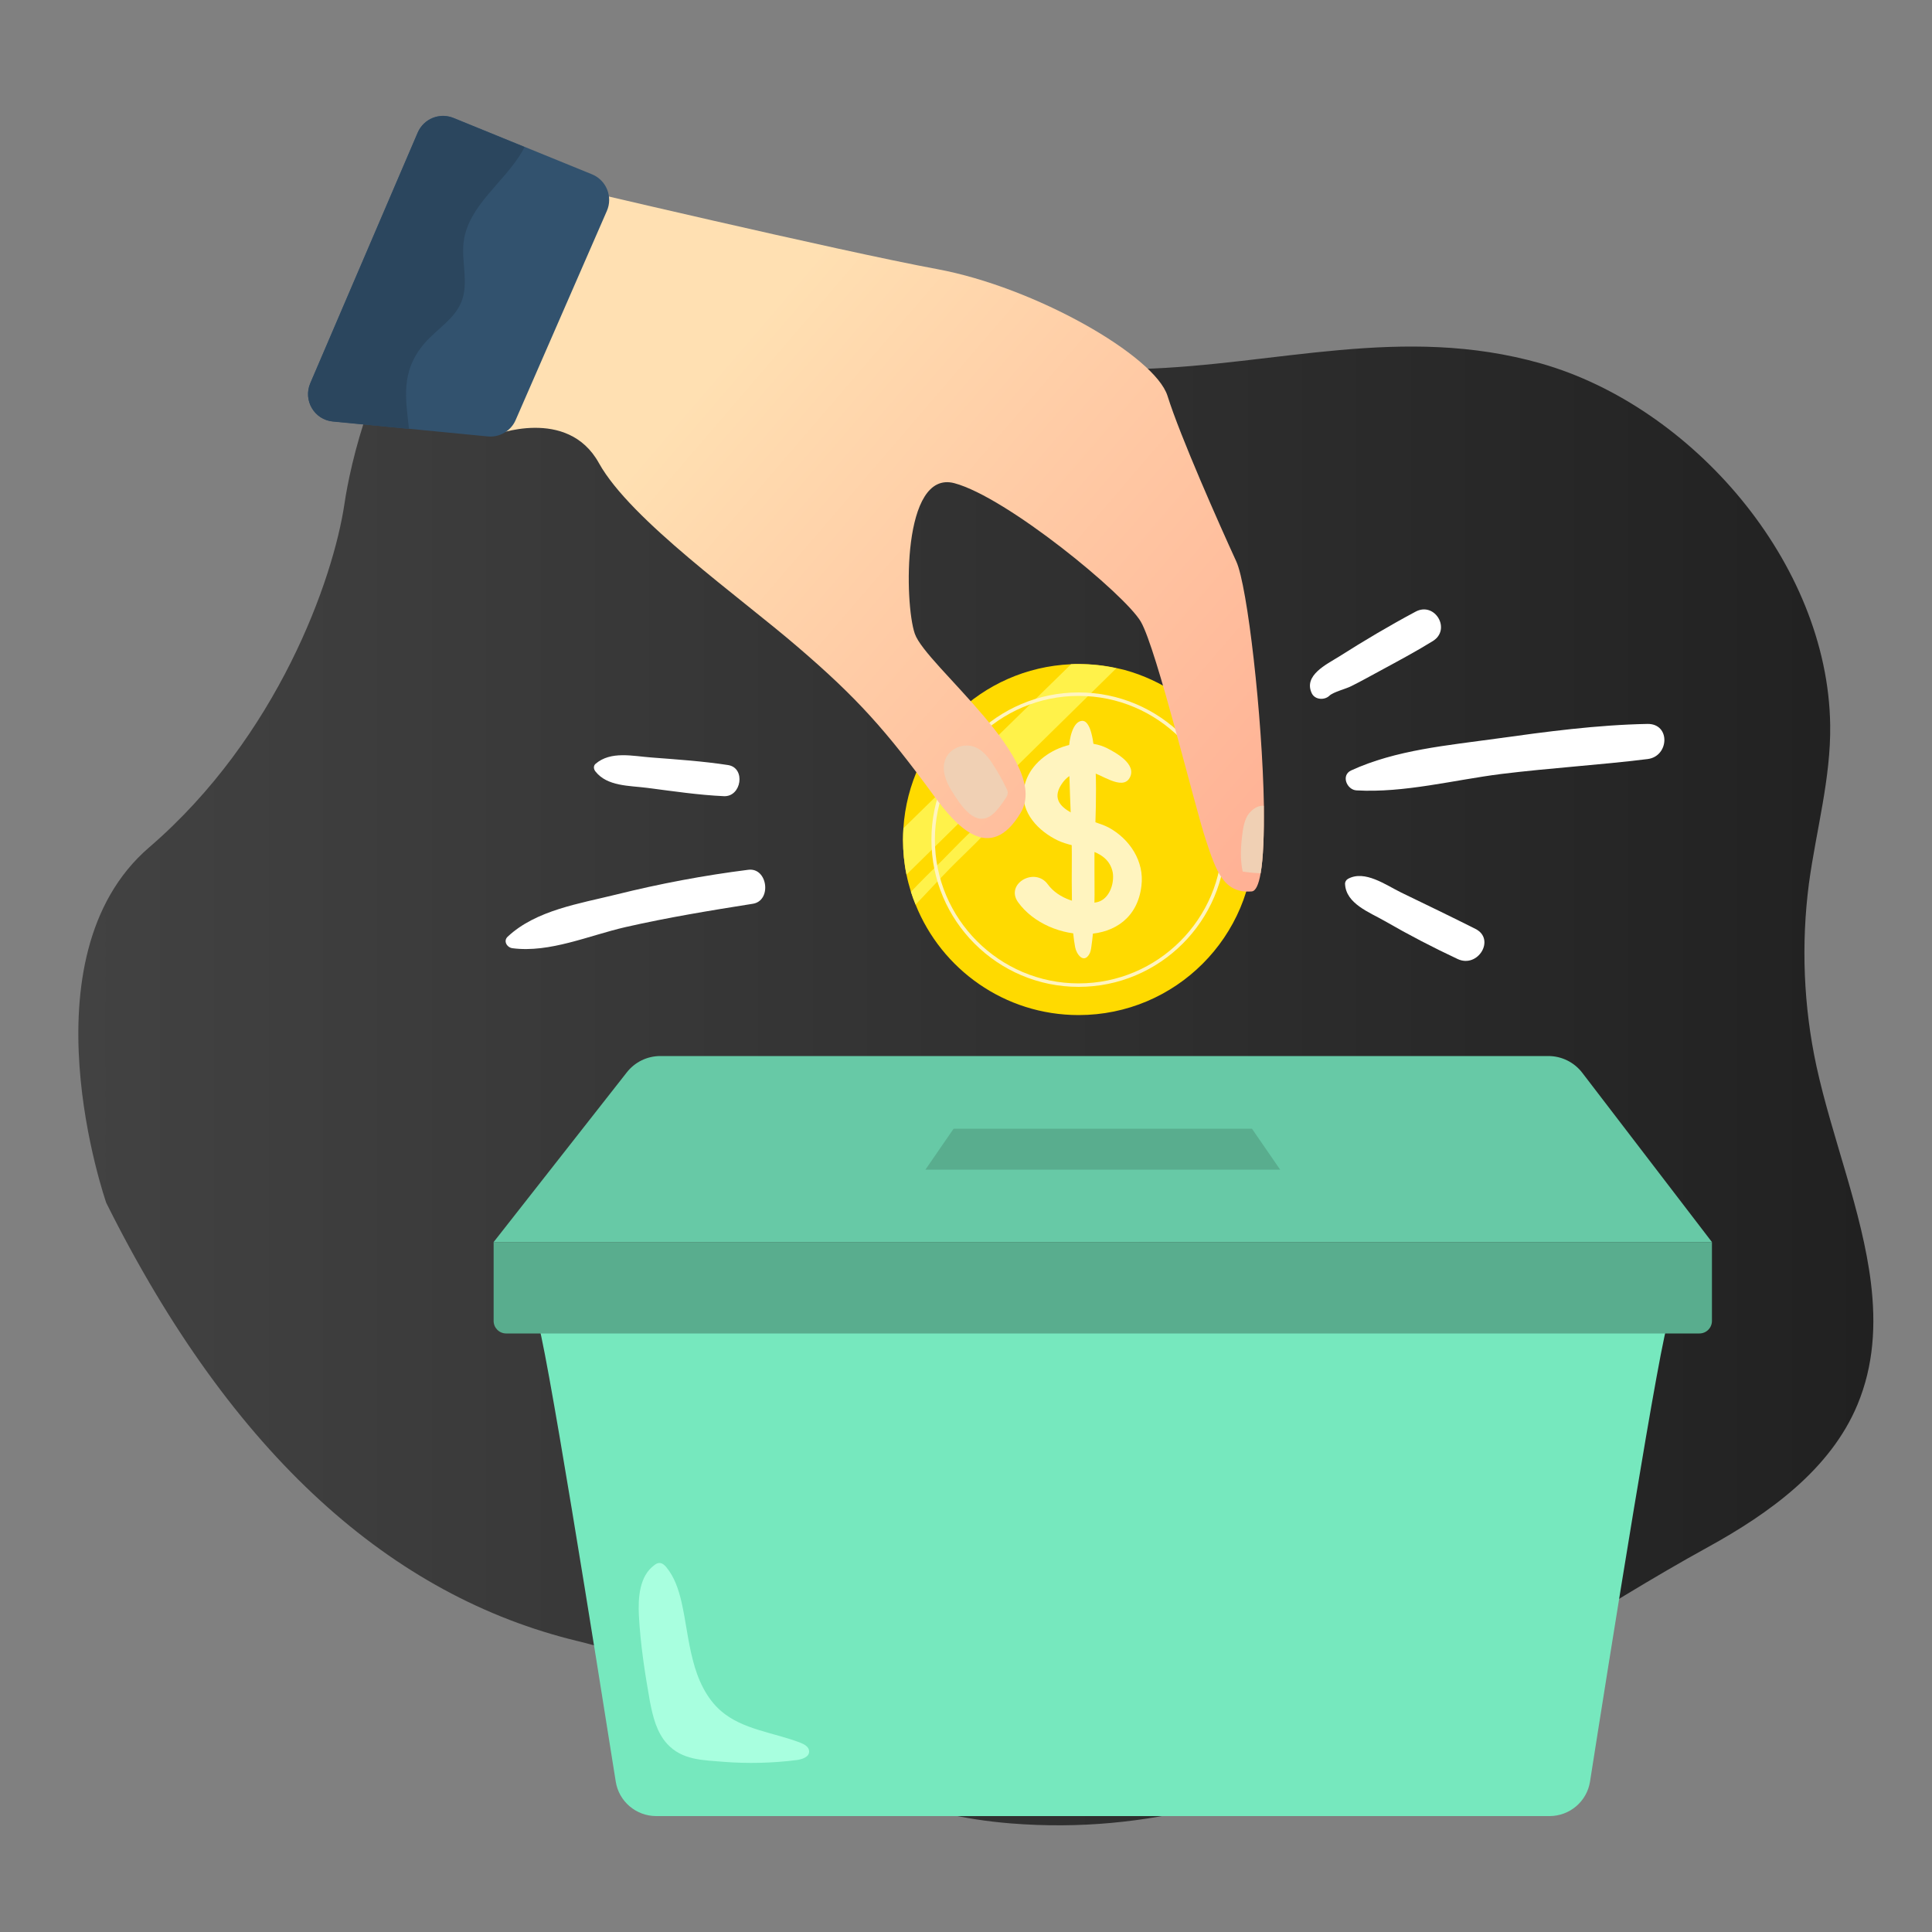
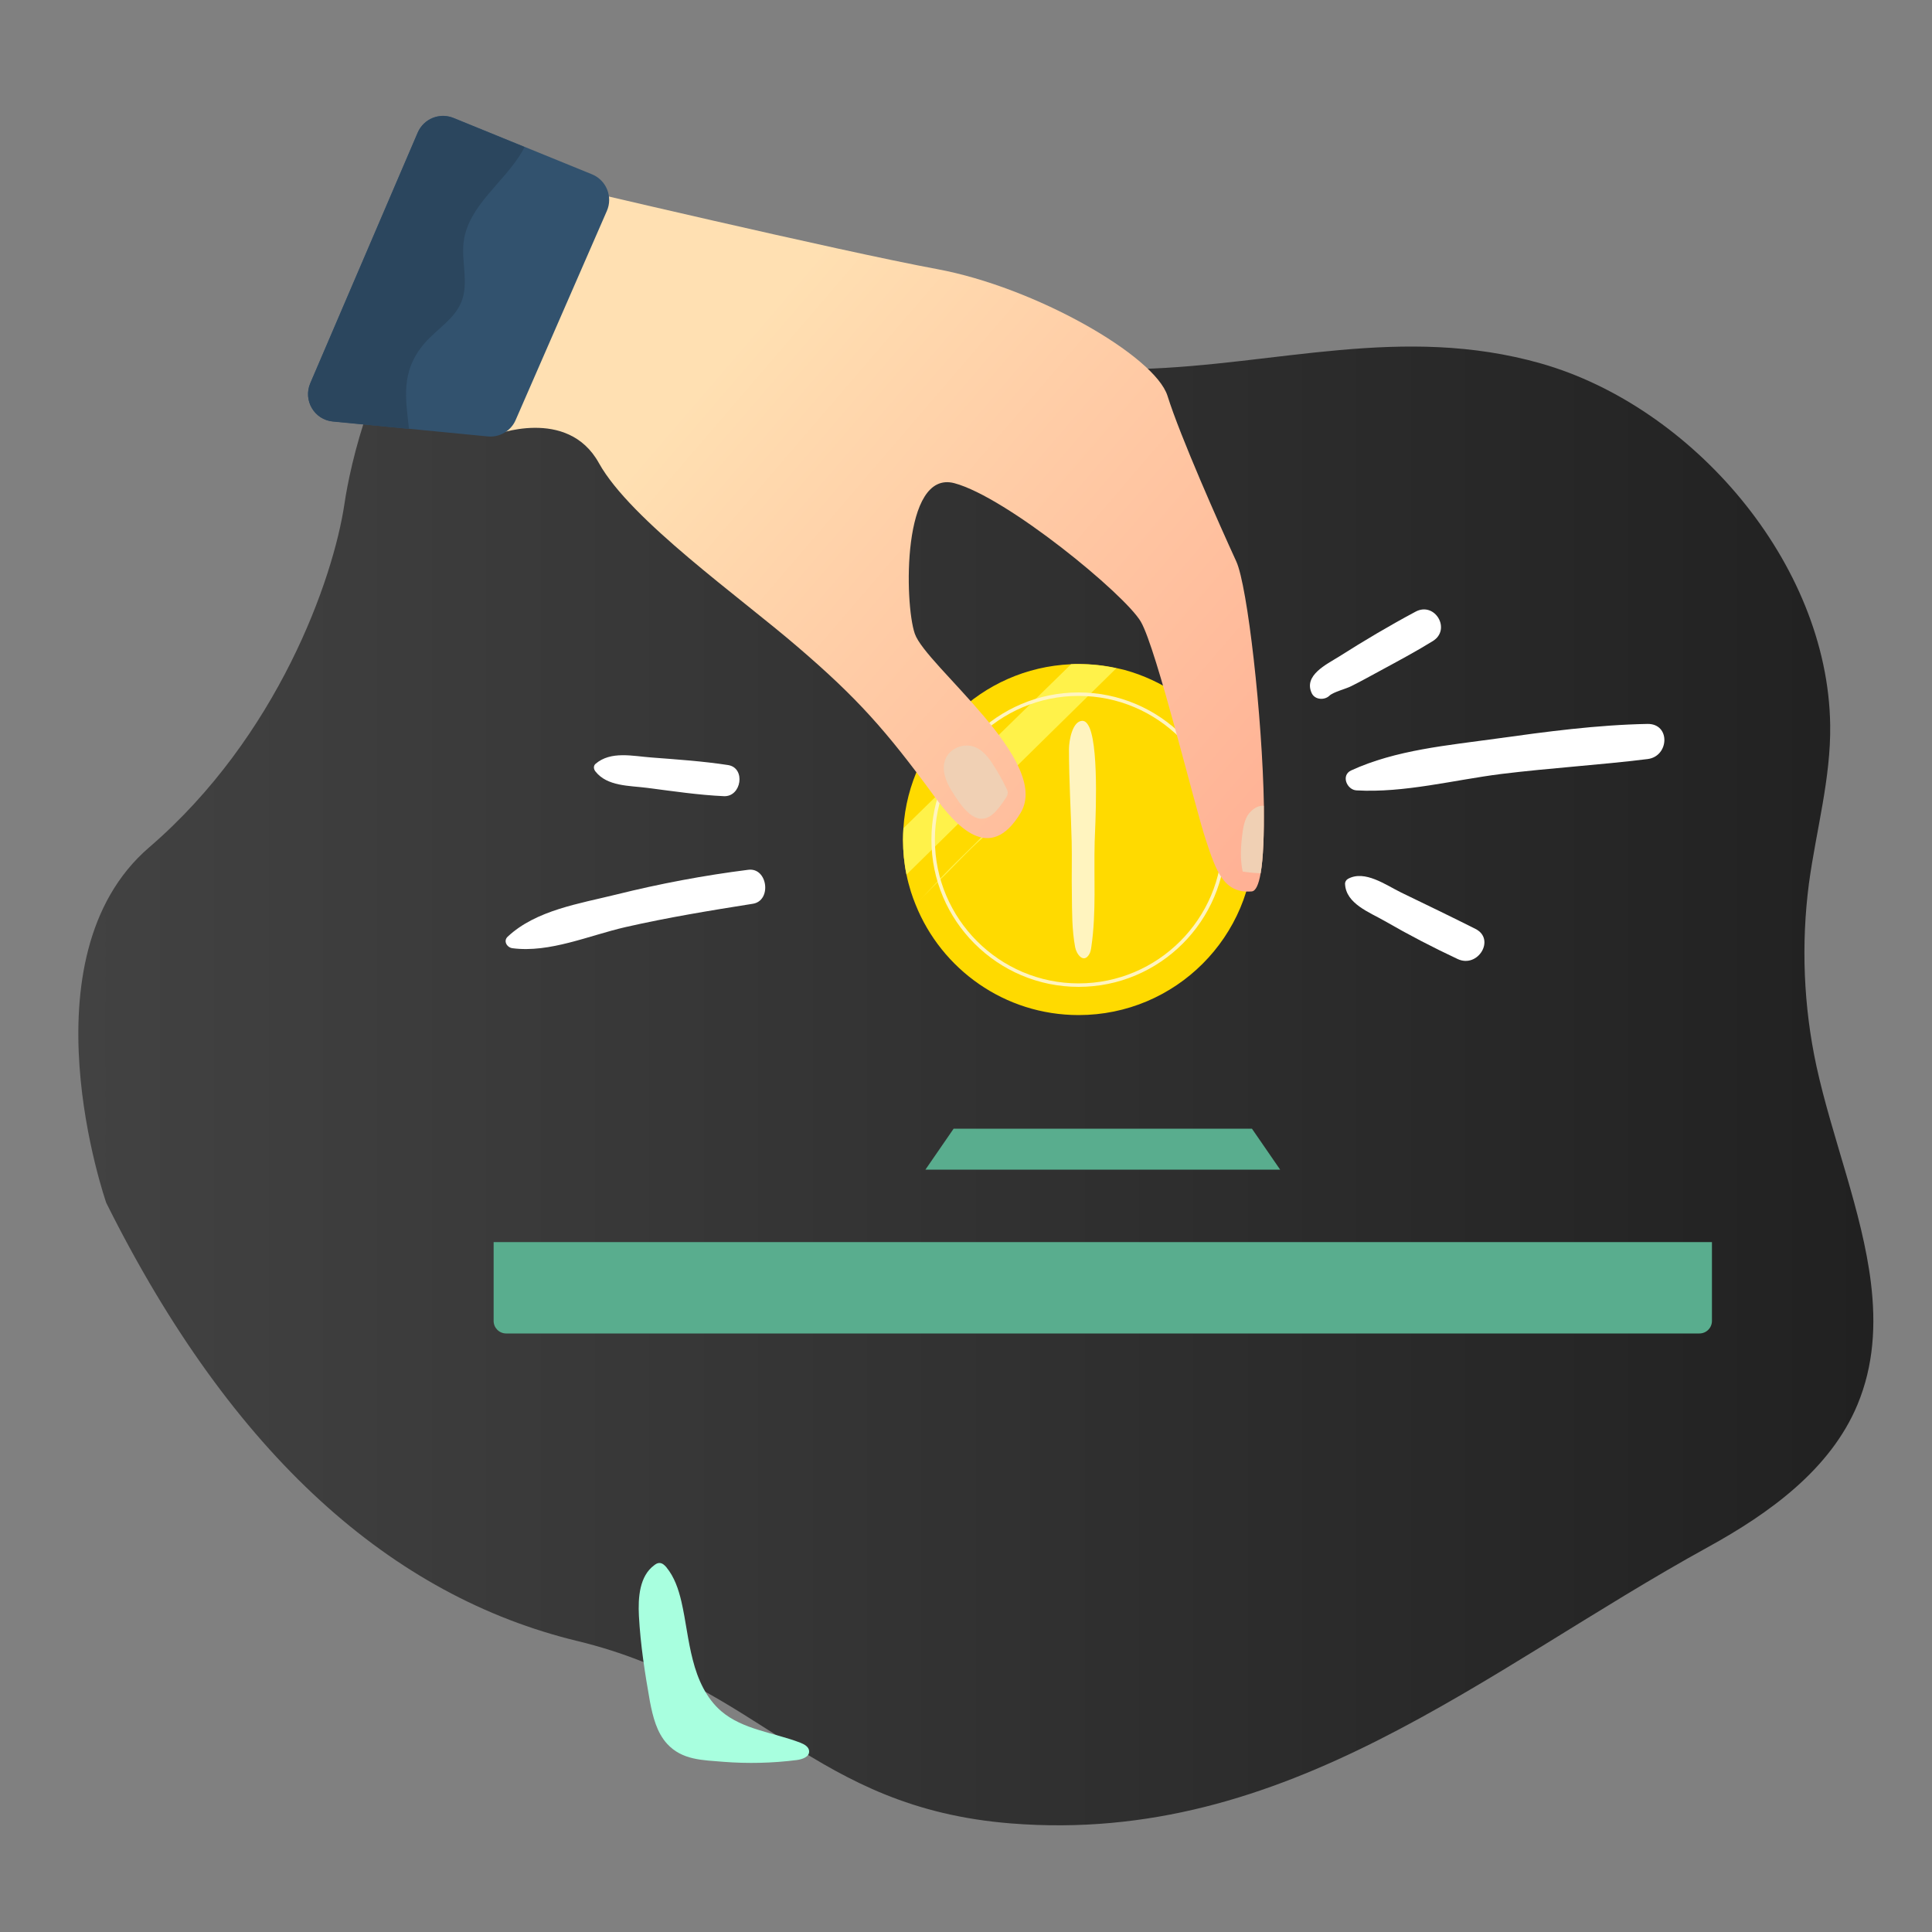
<svg xmlns="http://www.w3.org/2000/svg" version="1.1" id="Capa_1" x="0px" y="0px" width="1000px" height="1000px" viewBox="0 0 1000 1000" style="enable-background:new 0 0 1000 1000;" xml:space="preserve">
  <rect x="0" y="0" width="1000" height="1000" fill="#808080" stroke="none" />
  <style type="text/css">
	.st0{fill:url(#SVGID_1_);}
	.st1{fill:#FFDA00;}
	.st2{fill:#FFF4BF;}
	.st3{fill:#FFF24A;}
	.st4{fill:url(#SVGID_00000172421152841115630700000001436910159605423783_);}
	.st5{fill:#32526E;}
	.st6{fill:#F0D0B4;}
	.st7{fill:#2B465E;}
	.st8{fill:#76E8BE;}
	.st9{fill:#59AD8E;}
	.st10{fill:#67C9A6;}
	.st11{fill:#A8FFDF;}
	.st12{fill:#FFFFFF;}
</style>
  <g>
    <linearGradient id="SVGID_1_" gradientUnits="userSpaceOnUse" x1="40.524" y1="525.384" x2="969.651" y2="525.384">
      <stop offset="0" style="stop-color:#424242" />
      <stop offset="1" style="stop-color:#212121" />
    </linearGradient>
    <path class="st0" d="M968.4,664.1c2.6,21.5,1.5,42.6-7,63c-14,33.5-45.6,56.2-77.4,73.7c-116,63.8-217.8,154.4-360.7,143   c-103.1-8.2-128.9-71.3-224.4-94.4C203.3,826.3,120.5,754,55,622.6c0,0-44.3-126.8,22.2-184c66.5-57.2,95.3-138.7,101.1-177.9   c5.8-39.2,47.9-223,224.4-127.6c57.2,31,120.8,59.8,187.3,57.9c70.8-2,135.9-23.2,207.5-2.9c78.2,22.2,148.6,103.1,149.8,187.1   c0.4,27.7-7.3,54.7-11,82.1c-4.1,31.4-2.8,63.6,3.9,94.6C948.3,589,963.9,627.1,968.4,664.1z" />
    <g>
      <g>
        <path class="st1" d="M649.1,434.6c0,50.2-40.7,90.8-90.8,90.8c-38.3,0-71-23.7-84.4-57.2c-0.9-2.2-1.7-4.4-2.4-6.6     c-0.9-2.9-1.7-5.9-2.3-8.9c-1.2-5.8-1.8-11.9-1.8-18.1c0-2,0.1-3.9,0.2-5.9c2.9-46.1,40.3-82.9,86.8-84.9     c1.3-0.1,2.6-0.1,3.9-0.1c6.7,0,13.3,0.7,19.6,2.1c1.5,0.3,2.9,0.7,4.3,1C620.7,357.4,649.1,392.7,649.1,434.6z" />
        <g>
-           <path class="st2" d="M573.8,428.3c-8.4-4.5-35-8.1-23.7-23.3c3.6-4.9,8.9-6.1,14.7-5.3c4.6,0.6,15.9,9.6,19.8,3.1      c4.3-7.2-7.4-13.4-11.5-15.5c-4.3-2.2-9.2-2.9-14-2.6c-9.7,0.7-19.6,5.7-25.2,13.8c-2.1,3.1-3.5,6.6-4,10.3      c-1.6,11.9,7.6,21.4,17.6,26.2c9.1,4.4,24.9,3.6,28.2,15.5c0.4,1.4,0.5,2.9,0.4,4.4c-0.3,5.3-3.2,11-8.4,12.1      c-8.6,1.9-20-1.9-25.3-9.2c-6.7-9.3-22.2-0.4-15.5,9.1c15.7,22,60,24.9,63.9-8.4C592.4,445.8,584.7,434.2,573.8,428.3z" />
          <path class="st2" d="M564,376.8c-1-2.3-2.2-3.7-3.8-3.7c-5.1,0.1-6.9,10.1-6.9,14.7c0,16.2,1,32,1.4,47.9      c0.2,9.1-0.1,18.2,0.1,27.3c0.1,9.2,0,18.2,1.7,27.3c0.6,3.4,4.3,8.7,7.3,3.6c0.7-1.2,0.9-2.6,1.1-4c2.6-17.9,1.2-36.1,1.7-54.2      C566.8,428.8,569.1,389.2,564,376.8z" />
        </g>
        <path class="st3" d="M577.8,345.9L469.2,452.7c-1.2-5.8-1.8-11.9-1.8-18.1c0-2,0.1-3.9,0.2-5.9l86.8-84.9     c1.3-0.1,2.6-0.1,3.9-0.1C565,343.8,571.6,344.5,577.8,345.9z" />
-         <path class="st3" d="M517.4,422.3c-7.3,10-17.1,18.4-25.8,27.3c-6,6.1-11.8,12.5-17.7,18.6c-0.9-2.2-1.7-4.4-2.4-6.6     c5.2-5.5,10.6-10.8,16-16.1c8.7-8.7,17.4-18.5,27.7-25.4C516.5,419.2,518.4,421,517.4,422.3z" />
+         <path class="st3" d="M517.4,422.3c-7.3,10-17.1,18.4-25.8,27.3c-6,6.1-11.8,12.5-17.7,18.6c5.2-5.5,10.6-10.8,16-16.1c8.7-8.7,17.4-18.5,27.7-25.4C516.5,419.2,518.4,421,517.4,422.3z" />
        <path class="st2" d="M558.3,510.8c-42,0-76.2-34.2-76.2-76.2s34.2-76.2,76.2-76.2c42,0,76.2,34.2,76.2,76.2     S600.3,510.8,558.3,510.8z M558.3,360.2c-41,0-74.4,33.4-74.4,74.4c0,41,33.4,74.4,74.4,74.4c41,0,74.4-33.4,74.4-74.4     C632.6,393.6,599.3,360.2,558.3,360.2z" />
      </g>
      <g>
        <linearGradient id="SVGID_00000067215924163803792510000013005594944724678053_" gradientUnits="userSpaceOnUse" x1="385.058" y1="174.01" x2="921.869" y2="635.037">
          <stop offset="0" style="stop-color:#FFE0B2" />
          <stop offset="0.216" style="stop-color:#FFCCA6" />
          <stop offset="0.611" style="stop-color:#FFAB91" />
        </linearGradient>
        <path style="fill:url(#SVGID_00000067215924163803792510000013005594944724678053_);" d="M652.5,452c-1,5.8-2.5,9.2-4.6,9.4     c-14.4,1.2-18.4-10.2-23.9-27.1c-5.6-16.8-25.3-98.3-33.5-112.5c-8.3-14.2-69.3-64.4-96.5-71.7c-27.2-7.2-25.9,62.3-20.5,77.9     c5.7,16.6,70.9,65.9,54.8,92.7c-16.1,26.9-33.6,6.5-44.9-8.8c-24.8-33.9-39.8-50.7-70.1-76.7c-30.2-26.1-86.9-66-103.3-95.5     c-16.3-29.5-54.4-14.4-54.4-14.4l34.2-129.5c0,0,144.5,34.1,195.3,43.5c50.7,9.4,112.6,44.8,119.2,65.6     c6.5,20.8,26.7,66.3,35.6,85.7c5.8,12.6,13.5,80.3,14.3,126.6C654.3,431.7,653.9,444.1,652.5,452z" />
        <path class="st5" d="M314.1,109.2l-47.2,108.2c-2.4,5.6-8.3,9.1-14.4,8.5l-80.2-7.8c-9.6-0.9-15.5-10.9-11.7-19.8l55.6-129.7     c3.1-7.2,11.3-10.5,18.5-7.6l71.9,29.3C313.9,93.4,317.3,101.9,314.1,109.2z" />
        <path class="st6" d="M492.5,409.2c-3.1-5-5.4-11.2-3-16.6c2.4-5.5,9.6-8.2,15.2-5.9c4.1,1.7,7,5.4,9.4,9.2     c2.5,3.9,4.8,7.9,6.8,12.1c0.4,0.8,0.7,1.5,0.7,2.4c0,1.1-0.7,2.2-1.3,3.1c-1.9,2.8-3.8,5.6-6.3,7.8     C504.9,429.1,497.2,416.7,492.5,409.2z" />
        <path class="st6" d="M652.5,452c-3.1-0.1-6.2-0.4-9.3-0.9c-1.4-6.5-1-13.2-0.1-19.8c0.3-2.6,0.8-5.3,1.9-7.8     c1.4-3.3,5.3-6.8,9.1-6.4C654.3,431.7,653.9,444.1,652.5,452z" />
        <path class="st7" d="M240,125.1c-1.3,10.3,2.7,21.3-1.1,30.9c-3.5,9.1-12.8,14.3-19.1,21.6c-12.8,14.8-9.7,29.3-8.1,44.4     l-39.4-3.8c-9.6-0.9-15.5-10.9-11.7-19.8l55.6-129.7c3.1-7.2,11.3-10.5,18.5-7.6l36.8,15c-0.4,0.8-0.8,1.6-1.2,2.3     C260.8,94.6,242.4,106.4,240,125.1z" />
      </g>
    </g>
    <g>
-       <path class="st8" d="M570.8,672.4l-292.9,11.2c3.1,1,31.6,180.4,40.8,238.5c1.6,10.3,10.5,17.9,21,17.9H802    c10.5,0,19.4-7.6,21-17.9c9.1-58.1,37.6-237.4,40.8-238.5L570.8,672.4z" />
      <path class="st9" d="M879.6,690.2H262c-3.6,0-6.5-2.9-6.5-6.5v-40.8h630.6v40.8C886.1,687.3,883.2,690.2,879.6,690.2z" />
-       <path class="st10" d="M886.1,642.9H255.5l68.9-87.8c4.2-5.4,10.6-8.5,17.4-8.5h459.6c6.9,0,13.4,3.2,17.6,8.7L886.1,642.9z" />
      <polygon class="st9" points="662.6,605.4 479,605.4 493.6,584.2 648,584.2   " />
      <path class="st11" d="M345.3,902.6c7.8,8.5,18.4,8.4,29,9.3c12.7,1,25.5,0.7,38.1-0.9c2.9-0.4,6.5-1.6,6.4-4.5    c0-2.3-2.5-3.7-4.6-4.5c-13.8-5.3-29.7-6.7-40.9-16.3c-7.8-6.7-12.2-16.6-14.7-26.5c-2.6-9.9-3.6-20.2-5.9-30.2    c-1.5-6.4-3.6-12.7-7.8-17.8c-0.9-1.1-2.1-2.2-3.6-2.2c-1,0-1.8,0.5-2.6,1.1c-7.7,5.6-8.5,16.7-8,26.3c0.8,14.9,3.1,29.7,5.7,44.3    C337.9,888.5,339.9,896.7,345.3,902.6z" />
    </g>
    <path class="st12" d="M387.3,450.2c-23,2.9-45.8,7.2-68.3,12.8c-19,4.7-41.6,8.1-56.2,21.8c-2.5,2.3-0.3,5.7,2.5,6   c19.2,2.5,39.6-6.6,58.3-10.9c21.9-5,43.9-8.6,66-12.1C399.6,466.3,397.4,448.9,387.3,450.2z" />
    <path class="st12" d="M376.9,396c-13-2-26.3-2.9-39.4-3.9c-9.9-0.7-21.3-3.6-29.3,3.3c-1.2,1.1-0.9,2.8,0,3.9   c6.1,7.8,17.6,7.3,26.8,8.5c13.2,1.7,26.5,3.7,39.7,4.3C383.8,412.5,386.1,397.5,376.9,396z" />
    <path class="st12" d="M732.7,316.6c-13.5,7.2-26.8,15.1-39.7,23.3c-6.4,4-18.5,9.7-14,19c1.7,3.4,6.6,3.6,9.1,1.2   c2.1-2,8.8-3.6,11.4-5c4.8-2.4,9.5-5,14.1-7.5c9.4-5.1,18.8-10.1,27.9-15.7C751.4,325.9,742.7,311.2,732.7,316.6z" />
    <path class="st12" d="M852.7,374.7c-26.1,0.5-52.3,4-78.1,7.6c-25.1,3.5-52.1,5.8-75.3,16.5c-5.3,2.5-2.2,10,2.8,10.3   c24.8,1.4,50.4-5.4,75-8.5c25.2-3.1,50.5-4.6,75.6-7.7C864,391.6,864.8,374.5,852.7,374.7z" />
    <path class="st12" d="M763.7,480.8c-12.7-6.4-25.6-12.6-38.4-18.8c-8-3.9-18.9-11.9-27.6-7.1c-0.9,0.5-1.6,1.6-1.5,2.7   c0.5,10.2,12.7,14.6,20.5,19.1c12.3,7.1,25,13.7,37.8,19.7C765,501.3,774.2,486.1,763.7,480.8z" />
  </g>
</svg>